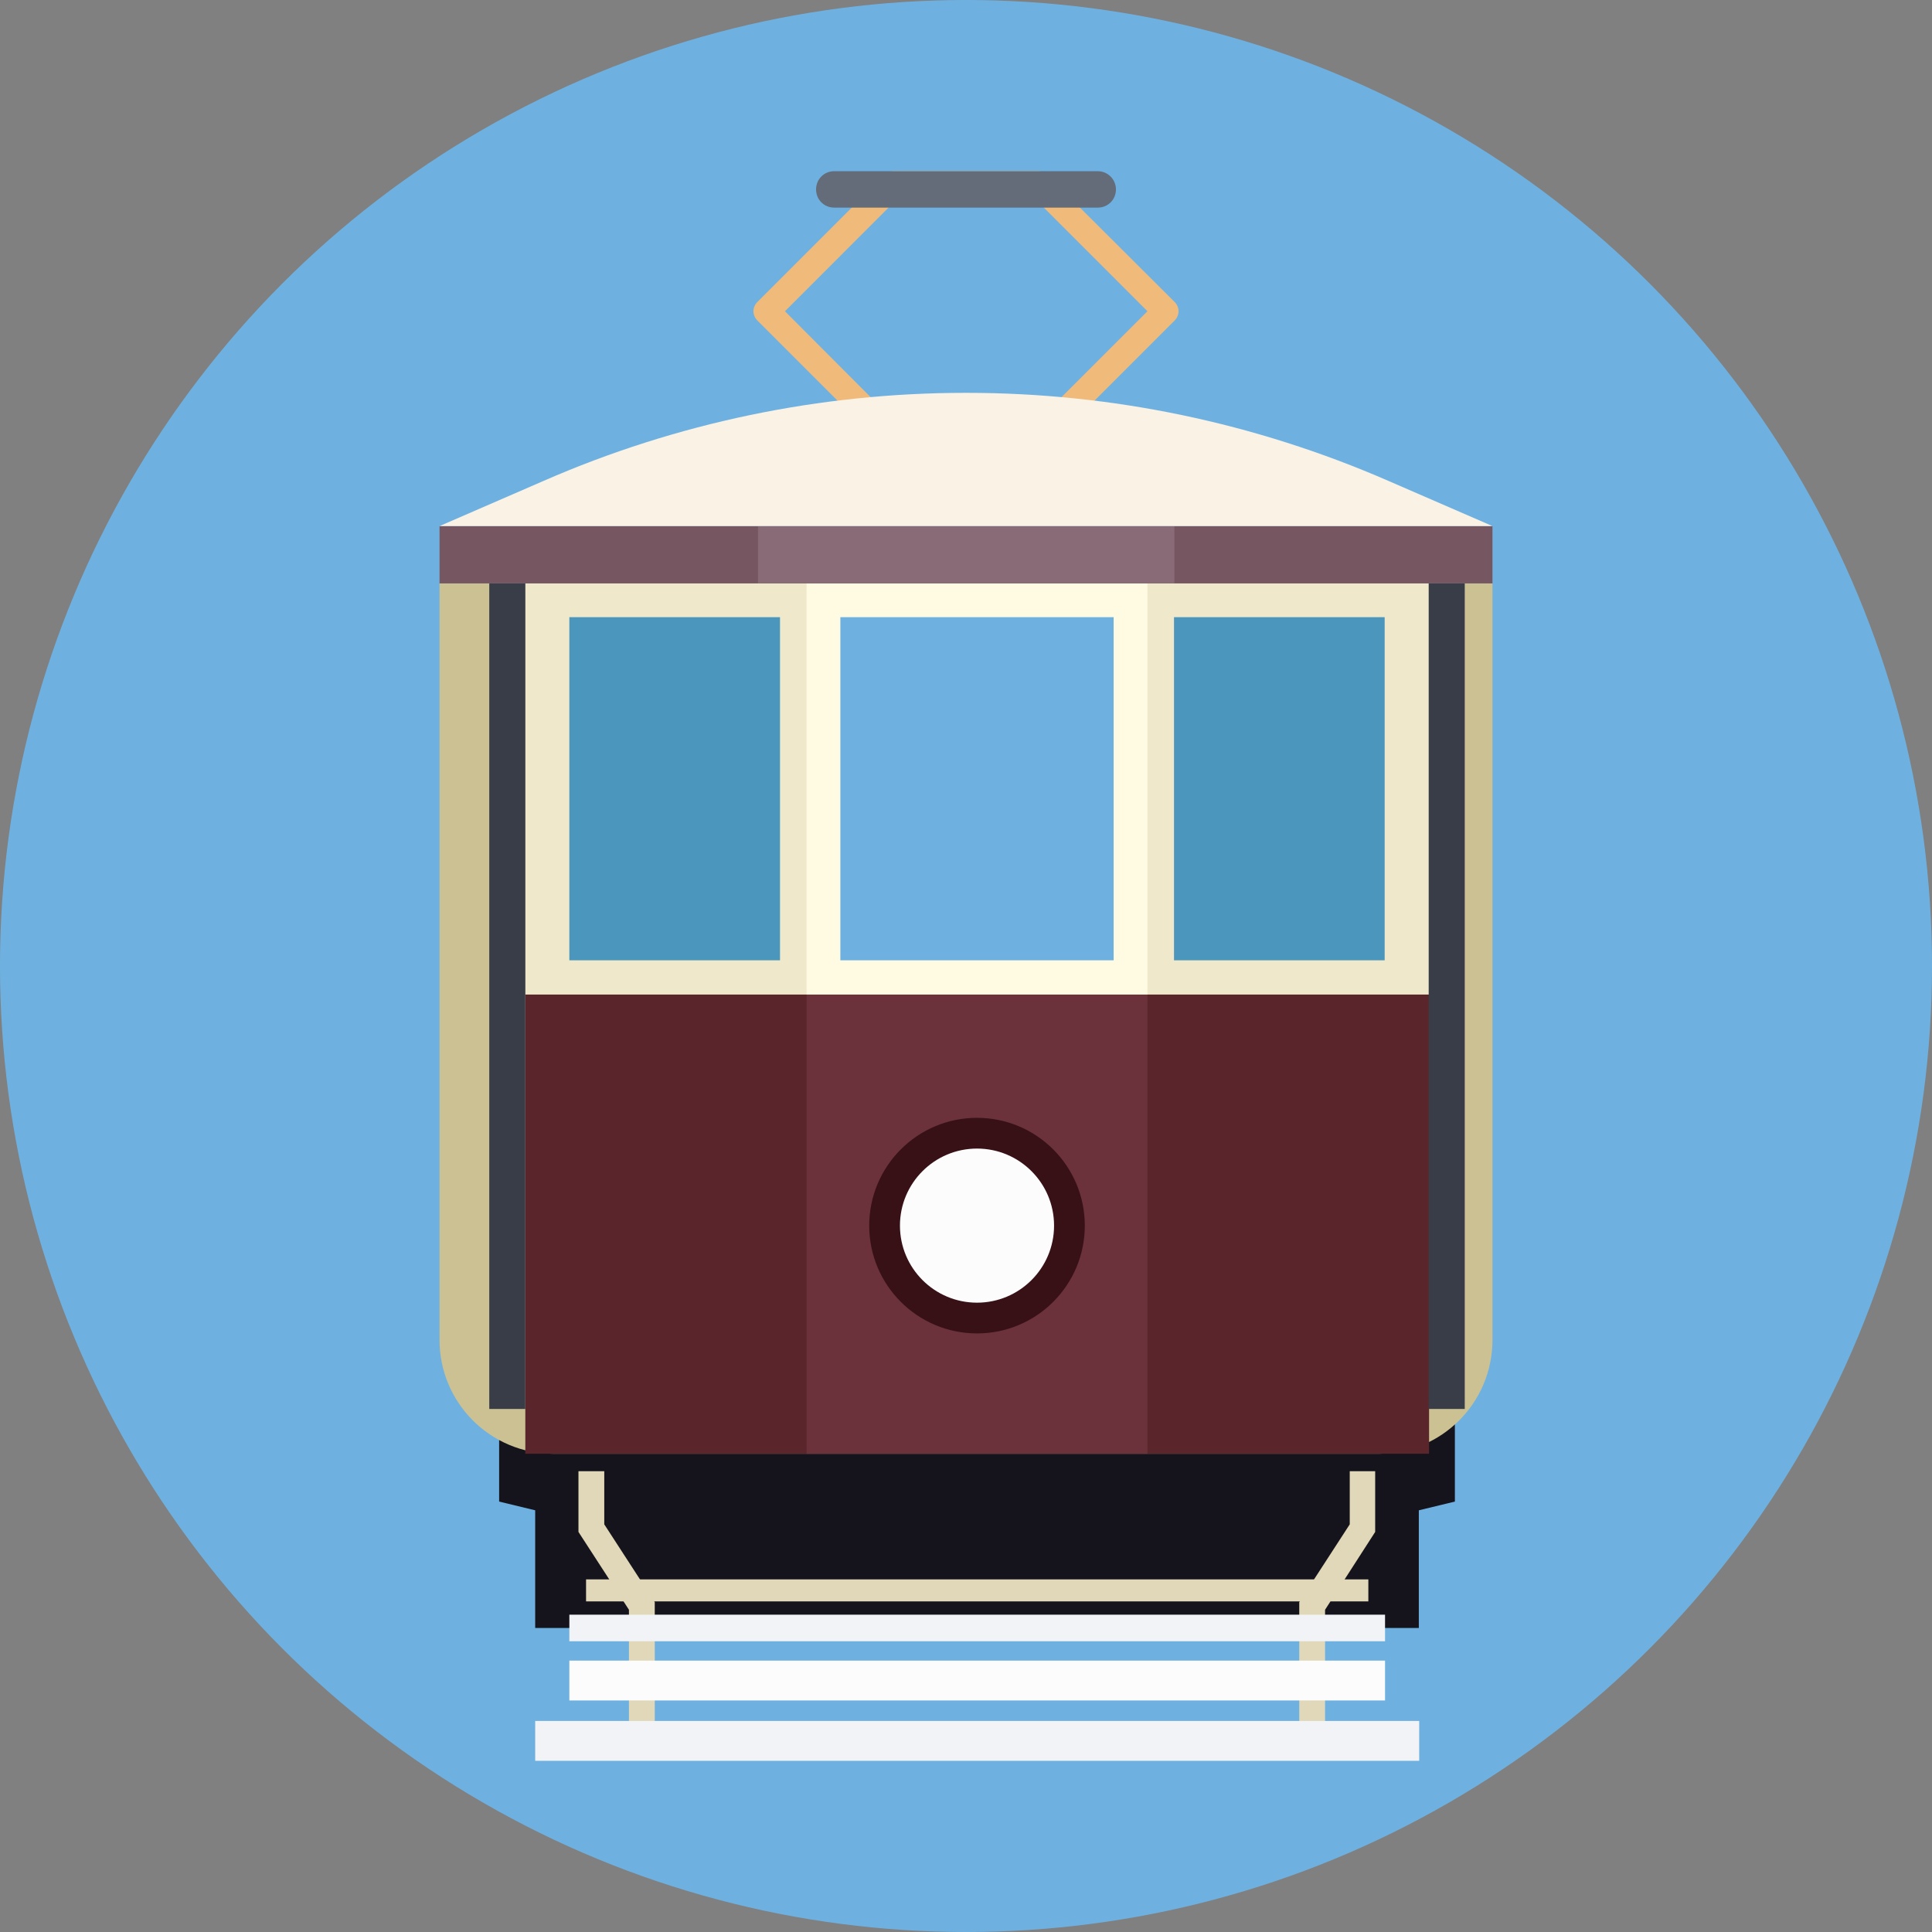
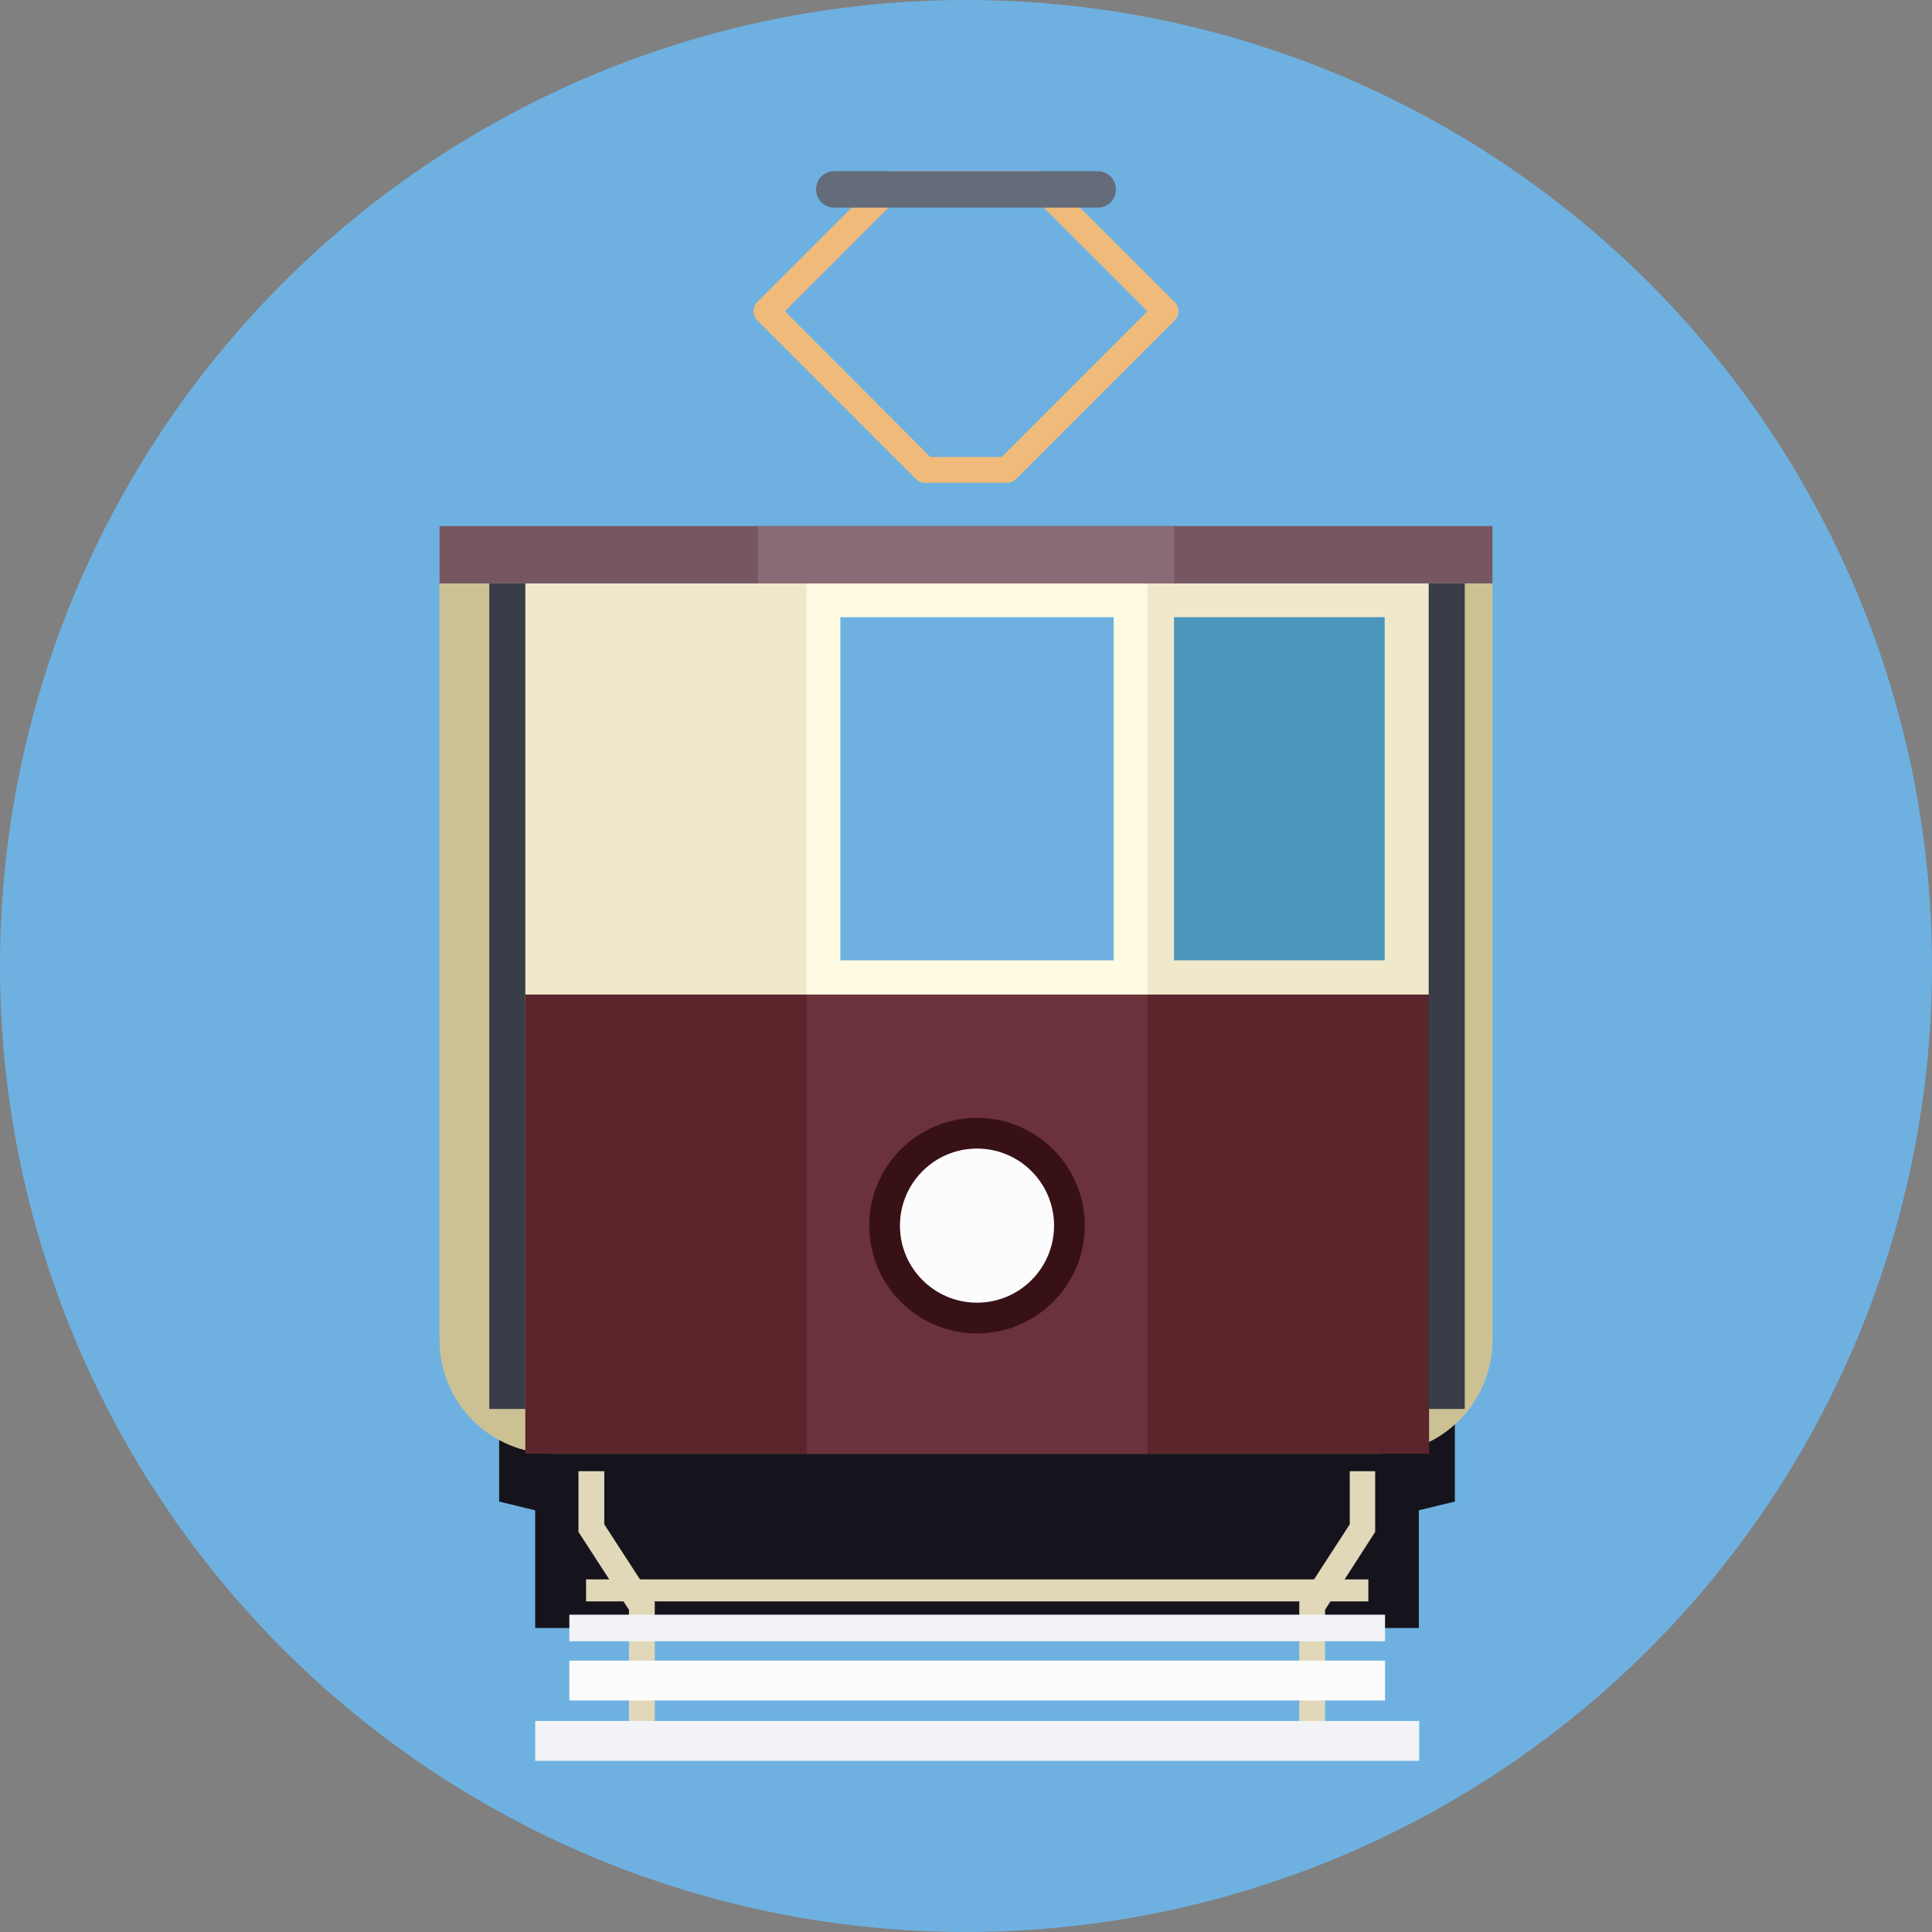
<svg xmlns="http://www.w3.org/2000/svg" version="1.1" id="Layer_1" x="0px" y="0px" viewBox="0 0 509 509" style="enable-background:new 0 0 509 509;" xml:space="preserve">
  <rect x="0" y="0" width="509" height="509" fill="#808080" stroke="none" />
  <circle style="fill:#6EB1E1;" cx="254.5" cy="254.5" r="254.5" />
  <path style="fill:#F0BA7A;" d="M265.3,127.2h-21.6c-0.9,0-1.8-0.4-2.4-1l-41.8-41.8c-0.6-0.6-1-1.5-1-2.4s0.4-1.8,1-2.4L233,46.1  c0.6-0.6,1.5-1,2.4-1h38.1c0.9,0,1.8,0.4,2.4,1l33.6,33.5c0.6,0.6,1,1.5,1,2.4s-0.4,1.8-1,2.4l-41.8,41.8  C267.1,126.8,266.2,127.2,265.3,127.2z M245.1,120.4h18.8L302.3,82l-30.1-30.1h-35.3L206.8,82L245.1,120.4z" />
  <polygon style="fill:#15141C;" points="131.5,374.1 131.5,395.6 141,397.9 141,428.9 373.8,428.9 373.8,397.9 383.3,395.6   383.3,374.1 " />
  <g>
    <polygon style="fill:#E0D8B8;" points="172.5,456.2 165.7,456.2 165.7,424.1 152.4,403.6 152.4,387.6 159.2,387.6 159.2,401.6    172.5,422.1  " />
    <polygon style="fill:#E0D8B8;" points="349.1,456.2 342.3,456.2 342.3,422.1 355.6,401.6 355.6,387.6 362.3,387.6 362.3,403.6    349.1,424.1  " />
  </g>
  <path style="fill:#CCC193;" d="M363.2,383H145.8c-16.6,0-30-13.4-30-30V153.7h277.4V353C393.2,369.6,379.8,383,363.2,383z" />
  <rect x="138.4" y="262" style="fill:#5A252B;" width="238.1" height="121" />
  <rect x="212.5" y="262" style="fill:#6B323B;" width="89.8" height="121" />
  <circle style="fill:#381117;" cx="257.4" cy="322.9" r="28.4" />
  <circle style="fill:#FCFCFD;" cx="257.4" cy="322.9" r="20.3" />
  <rect x="138.4" y="153.7" style="fill:#EFE8CA;" width="238.1" height="108.3" />
  <rect x="212.5" y="153.7" style="fill:#FFFAE2;" width="89.8" height="108.3" />
  <rect x="309.3" y="162.6" style="fill:#4B96BC;" width="55.5" height="90.4" />
  <rect x="221.4" y="162.6" style="fill:#6EB1E1;" width="72" height="90.4" />
-   <rect x="150" y="162.6" style="fill:#4B96BC;" width="55.5" height="90.4" />
  <g>
    <rect x="128.9" y="153.7" style="fill:#393D47;" width="9.5" height="217.5" />
    <rect x="376.4" y="153.7" style="fill:#393D47;" width="9.5" height="217.5" />
  </g>
  <rect x="115.8" y="138.6" style="fill:#765661;" width="277.4" height="15.1" />
  <rect x="199.7" y="138.6" style="fill:#896B77;" width="109.7" height="15.1" />
-   <path style="fill:#F9F2E5;" d="M393.2,138.6H115.8l27.4-11.9c35-15.3,72.9-23.2,111.1-23.2h0.4c38.2,0,76,7.9,111.1,23.2  L393.2,138.6z" />
  <rect x="150" y="437.5" style="fill:#FCFCFD;" width="214.9" height="10.5" />
  <rect x="141" y="453.4" style="fill:#F1F3F7;" width="232.9" height="10.5" />
  <rect x="154.4" y="416.1" style="fill:#E0D8B8;" width="206.1" height="5.8" />
  <rect x="150" y="425.4" style="fill:#F1F3F7;" width="214.9" height="7" />
  <path style="fill:#646B79;" d="M289.2,45.1h-69.4c-2.7,0-4.8,2.1-4.8,4.8s2.1,4.8,4.8,4.8h69.4c2.7,0,4.8-2.1,4.8-4.8  S291.8,45.1,289.2,45.1z" />
  <g>
</g>
  <g>
</g>
  <g>
</g>
  <g>
</g>
  <g>
</g>
  <g>
</g>
  <g>
</g>
  <g>
</g>
  <g>
</g>
  <g>
</g>
  <g>
</g>
  <g>
</g>
  <g>
</g>
  <g>
</g>
  <g>
</g>
</svg>